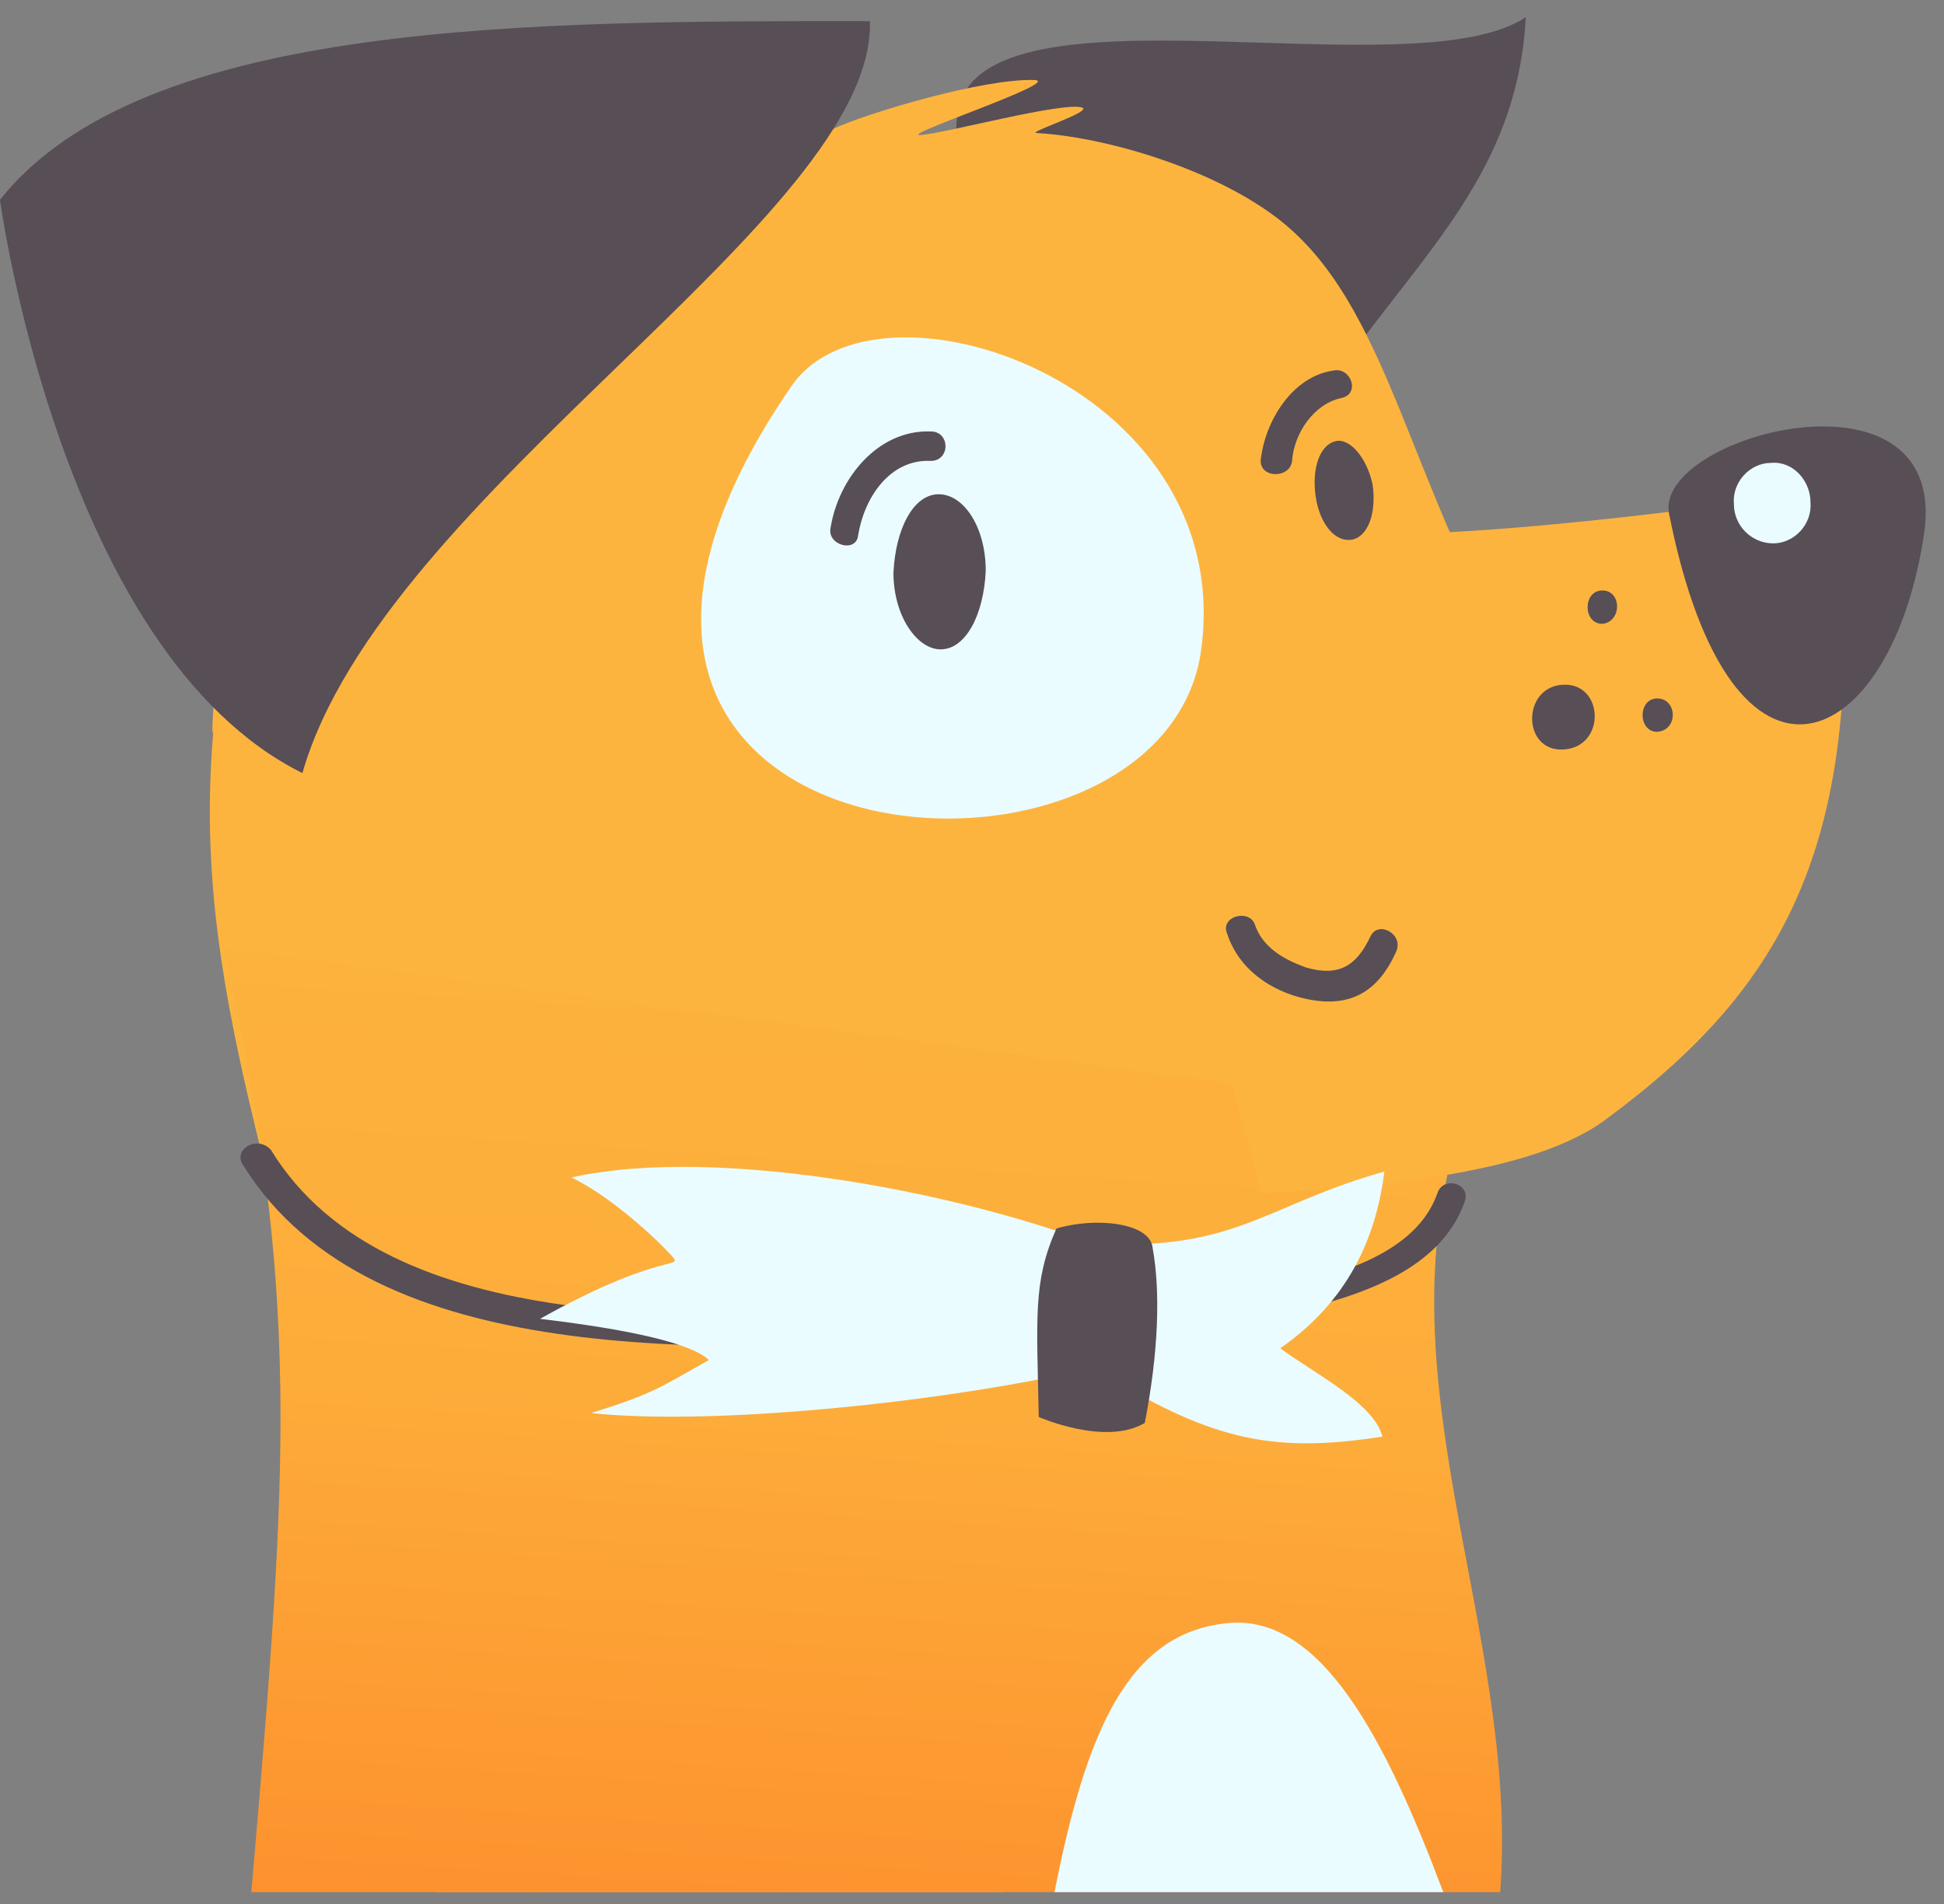
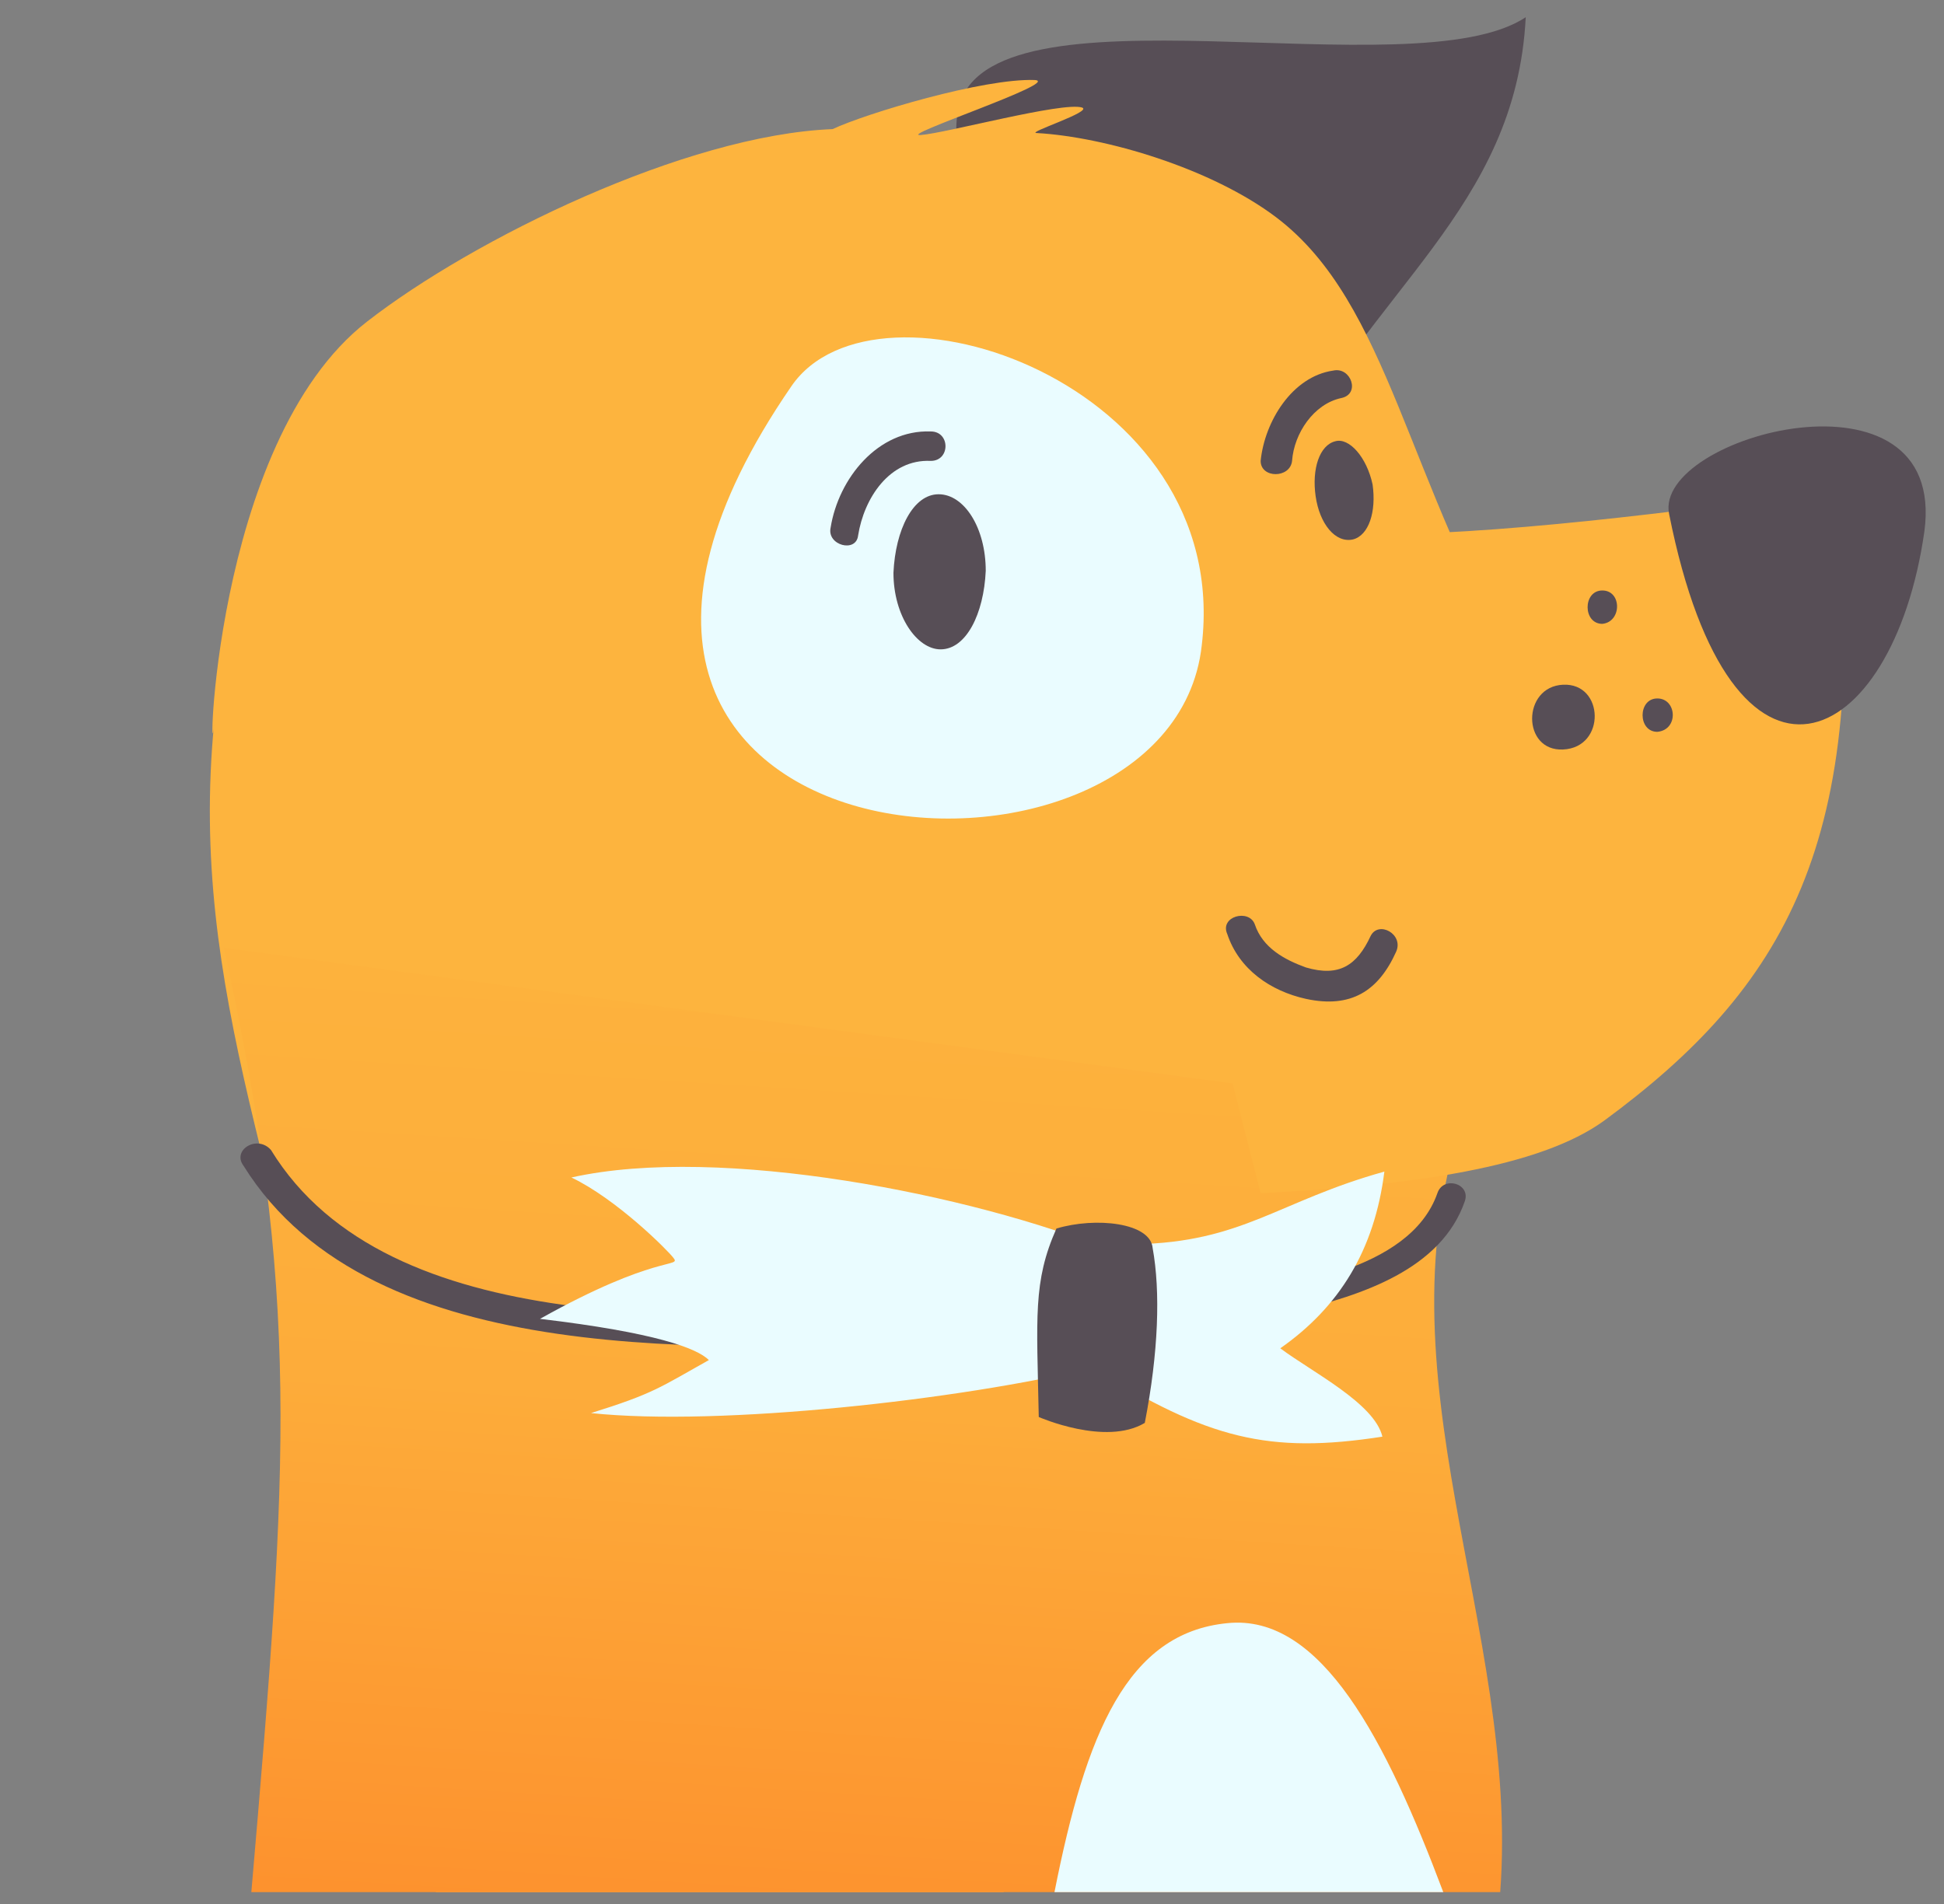
<svg xmlns="http://www.w3.org/2000/svg" width="99" height="97" viewBox="0 0 99 97" fill="none">
  <rect x="0" y="0" width="99" height="97" fill="#808080" stroke="none" />
  <path d="M48.8 5.576C50.2 -1.224 72 4.676 77.7 0.876C77.2 10.675 69.7 14.775 65.3 23.776C65.4 23.776 47.2 13.376 48.8 5.576Z" fill="#574E56" />
  <path d="M18.4 80.076C19.4 85.076 20.8 91.275 22.2 96.376H51.1L64 74.475L77.6 34.575C71.6 24.576 70.8 15.476 65 11.075C61.7 8.576 56.3 6.976 52.8 6.776C52.2 6.776 55.7 5.676 55.1 5.476C54.1 5.176 48.2 6.776 46.9 6.876C45.6 6.976 54.1 4.176 52.7 4.076C50.1 3.976 44.1 5.776 42.4 6.576C34.9 6.876 24.1 12.175 18.7 16.375C10.7 22.576 10.6 40.475 10.9 36.876C9.6 50.475 14.5 60.276 18.4 80.076Z" fill="#FDB43E" />
  <path d="M12.8 96.376H76.4C77.4 82.876 69.9 69.876 74.6 56.776L11.4 48.276C15.3 66.076 14.7 74.275 12.8 96.376Z" fill="url(#paint0_linear)" />
  <path d="M54.3 22.076C57.6 29.776 77 27.176 93.5 24.976C95.4 42.876 90.8 50.376 81.7 57.076C78.4 59.476 71.9 60.376 64.2 60.776" fill="#FDB43E" />
  <path d="M85 26.175C88.2 42.276 96.4 38.276 98 27.076C99.2 18.175 84.2 22.175 85 26.175Z" fill="#574E56" />
  <path d="M40.3 19.676C23.1 44.676 59.6 47.376 61.2 32.876C62.8 19.476 44.6 13.376 40.3 19.676Z" fill="#EAFCFF" />
  <path d="M47.9 33.075C49.2 33.075 50.1 31.276 50.2 29.076C50.2 26.875 49.1 25.175 47.8 25.175C46.5 25.175 45.6 26.976 45.5 29.175C45.5 31.375 46.7 33.075 47.9 33.075Z" fill="#574E56" />
  <path d="M68.9 27.476C69.7 27.276 70.1 26.076 69.9 24.676C69.6 23.276 68.7 22.276 68 22.476C67.2 22.676 66.8 23.876 67 25.276C67.2 26.676 68 27.676 68.9 27.476Z" fill="#574E56" />
  <path d="M19.8 22.476C20.8 22.875 20.3 24.375 19.3 24.076C18.3 23.675 18.8 22.175 19.8 22.476Z" fill="#FDB43E" />
  <path d="M15.9 25.076C16.9 25.476 16.4 26.976 15.4 26.676C14.4 26.276 14.9 24.676 15.9 25.076Z" fill="#FDB43E" />
  <path d="M81.6 30.076C80.6 30.076 80.6 31.776 81.6 31.776C82.6 31.676 82.6 30.076 81.6 30.076Z" fill="#574E56" />
-   <path d="M79.6 34.876C77.5 34.975 77.5 38.276 79.6 38.176C81.8 38.076 81.7 34.776 79.6 34.876Z" fill="#574E56" />
+   <path d="M79.6 34.876C77.5 34.975 77.5 38.276 79.6 38.176C81.8 38.076 81.7 34.776 79.6 34.876" fill="#574E56" />
  <path d="M84.4 35.576C83.4 35.576 83.4 37.276 84.4 37.276C85.5 37.176 85.4 35.576 84.4 35.576Z" fill="#574E56" />
-   <path d="M90.3 27.676C91.4 27.676 92.3 26.675 92.2 25.576C92.2 24.476 91.3 23.476 90.2 23.576C89.1 23.576 88.2 24.576 88.3 25.676C88.3 26.776 89.2 27.676 90.3 27.676Z" fill="#EAFCFF" />
  <path d="M73.5 96.376C70.6 88.676 67.3 82.176 62.5 82.676C57.4 83.176 55.3 88.276 53.7 96.376H73.5Z" fill="#EAFCFF" />
-   <path d="M0 10.176C7.3 0.976 27.3 1.076 44.3 1.076C44.6 11.075 19.5 25.076 15.4 39.376C3.1 33.276 0 10.176 0 10.176Z" fill="#574E56" />
  <path d="M12.4 59.376C19 69.975 36.7 68.576 47.6 68.475C53.7 68.475 60.1 68.175 66 66.775C69.3 65.975 73.4 64.675 74.6 61.175C74.9 60.276 73.5 59.876 73.2 60.776C71.8 64.775 65.4 65.576 61.8 66.076C56.7 66.876 51.5 66.975 46.4 66.975C36.4 66.975 19.8 68.376 13.8 58.575C13.1 57.776 11.8 58.575 12.4 59.376Z" fill="#574E56" />
  <path d="M55.7 69.676C61.5 73.276 64.6 74.076 70.4 73.176C70 71.476 66.8 69.876 65.2 68.676C68.2 66.576 70 63.676 70.5 59.676C65.1 61.176 63.3 63.276 57.8 63.376L56.5 63.676C49.6 60.876 36.7 58.276 29.1 59.975C31.4 61.075 34 63.675 34.3 64.076C34.7 64.576 33.4 63.876 27.5 67.176C33.4 67.876 35.5 68.675 36.1 69.275C33.6 70.675 33.3 70.975 30.1 71.975C36.7 72.675 49 71.276 55.6 69.676" fill="#EAFCFF" />
  <path d="M52.9 72.175C52.8 67.076 52.6 65.275 53.8 62.575C55.8 61.975 58.6 62.276 58.7 63.575C59.1 65.775 59 68.876 58.3 72.475C56.3 73.675 52.9 72.175 52.9 72.175Z" fill="#574E56" />
  <path d="M62.5 47.576C63.1 49.376 64.7 50.476 66.5 50.876C68.8 51.376 70.2 50.476 71.1 48.476C71.5 47.576 70.2 46.876 69.8 47.676C69.1 49.176 68.2 49.776 66.5 49.276C65.4 48.876 64.3 48.276 63.9 47.076C63.6 46.276 62.1 46.676 62.5 47.576Z" fill="#574E56" />
  <path d="M43.7 27.276C44 25.376 45.3 23.376 47.4 23.476C48.4 23.476 48.4 21.976 47.4 21.976C44.7 21.876 42.7 24.376 42.3 26.876C42.1 27.776 43.6 28.176 43.7 27.276Z" fill="#574E56" />
  <path d="M65.8 23.476C65.9 22.076 66.9 20.576 68.3 20.276C69.3 20.076 68.8 18.675 67.9 18.875C65.8 19.175 64.4 21.476 64.2 23.476C64.2 24.375 65.7 24.375 65.8 23.476Z" fill="#574E56" />
  <defs>
    <linearGradient id="paint0_linear" x1="45.707" y1="43.313" x2="41.259" y2="113.791" gradientUnits="userSpaceOnUse">
      <stop stop-color="#FDB43E" />
      <stop offset="0.403" stop-color="#FDAC3A" />
      <stop offset="0.874" stop-color="#FD8B2B" />
    </linearGradient>
  </defs>
</svg>